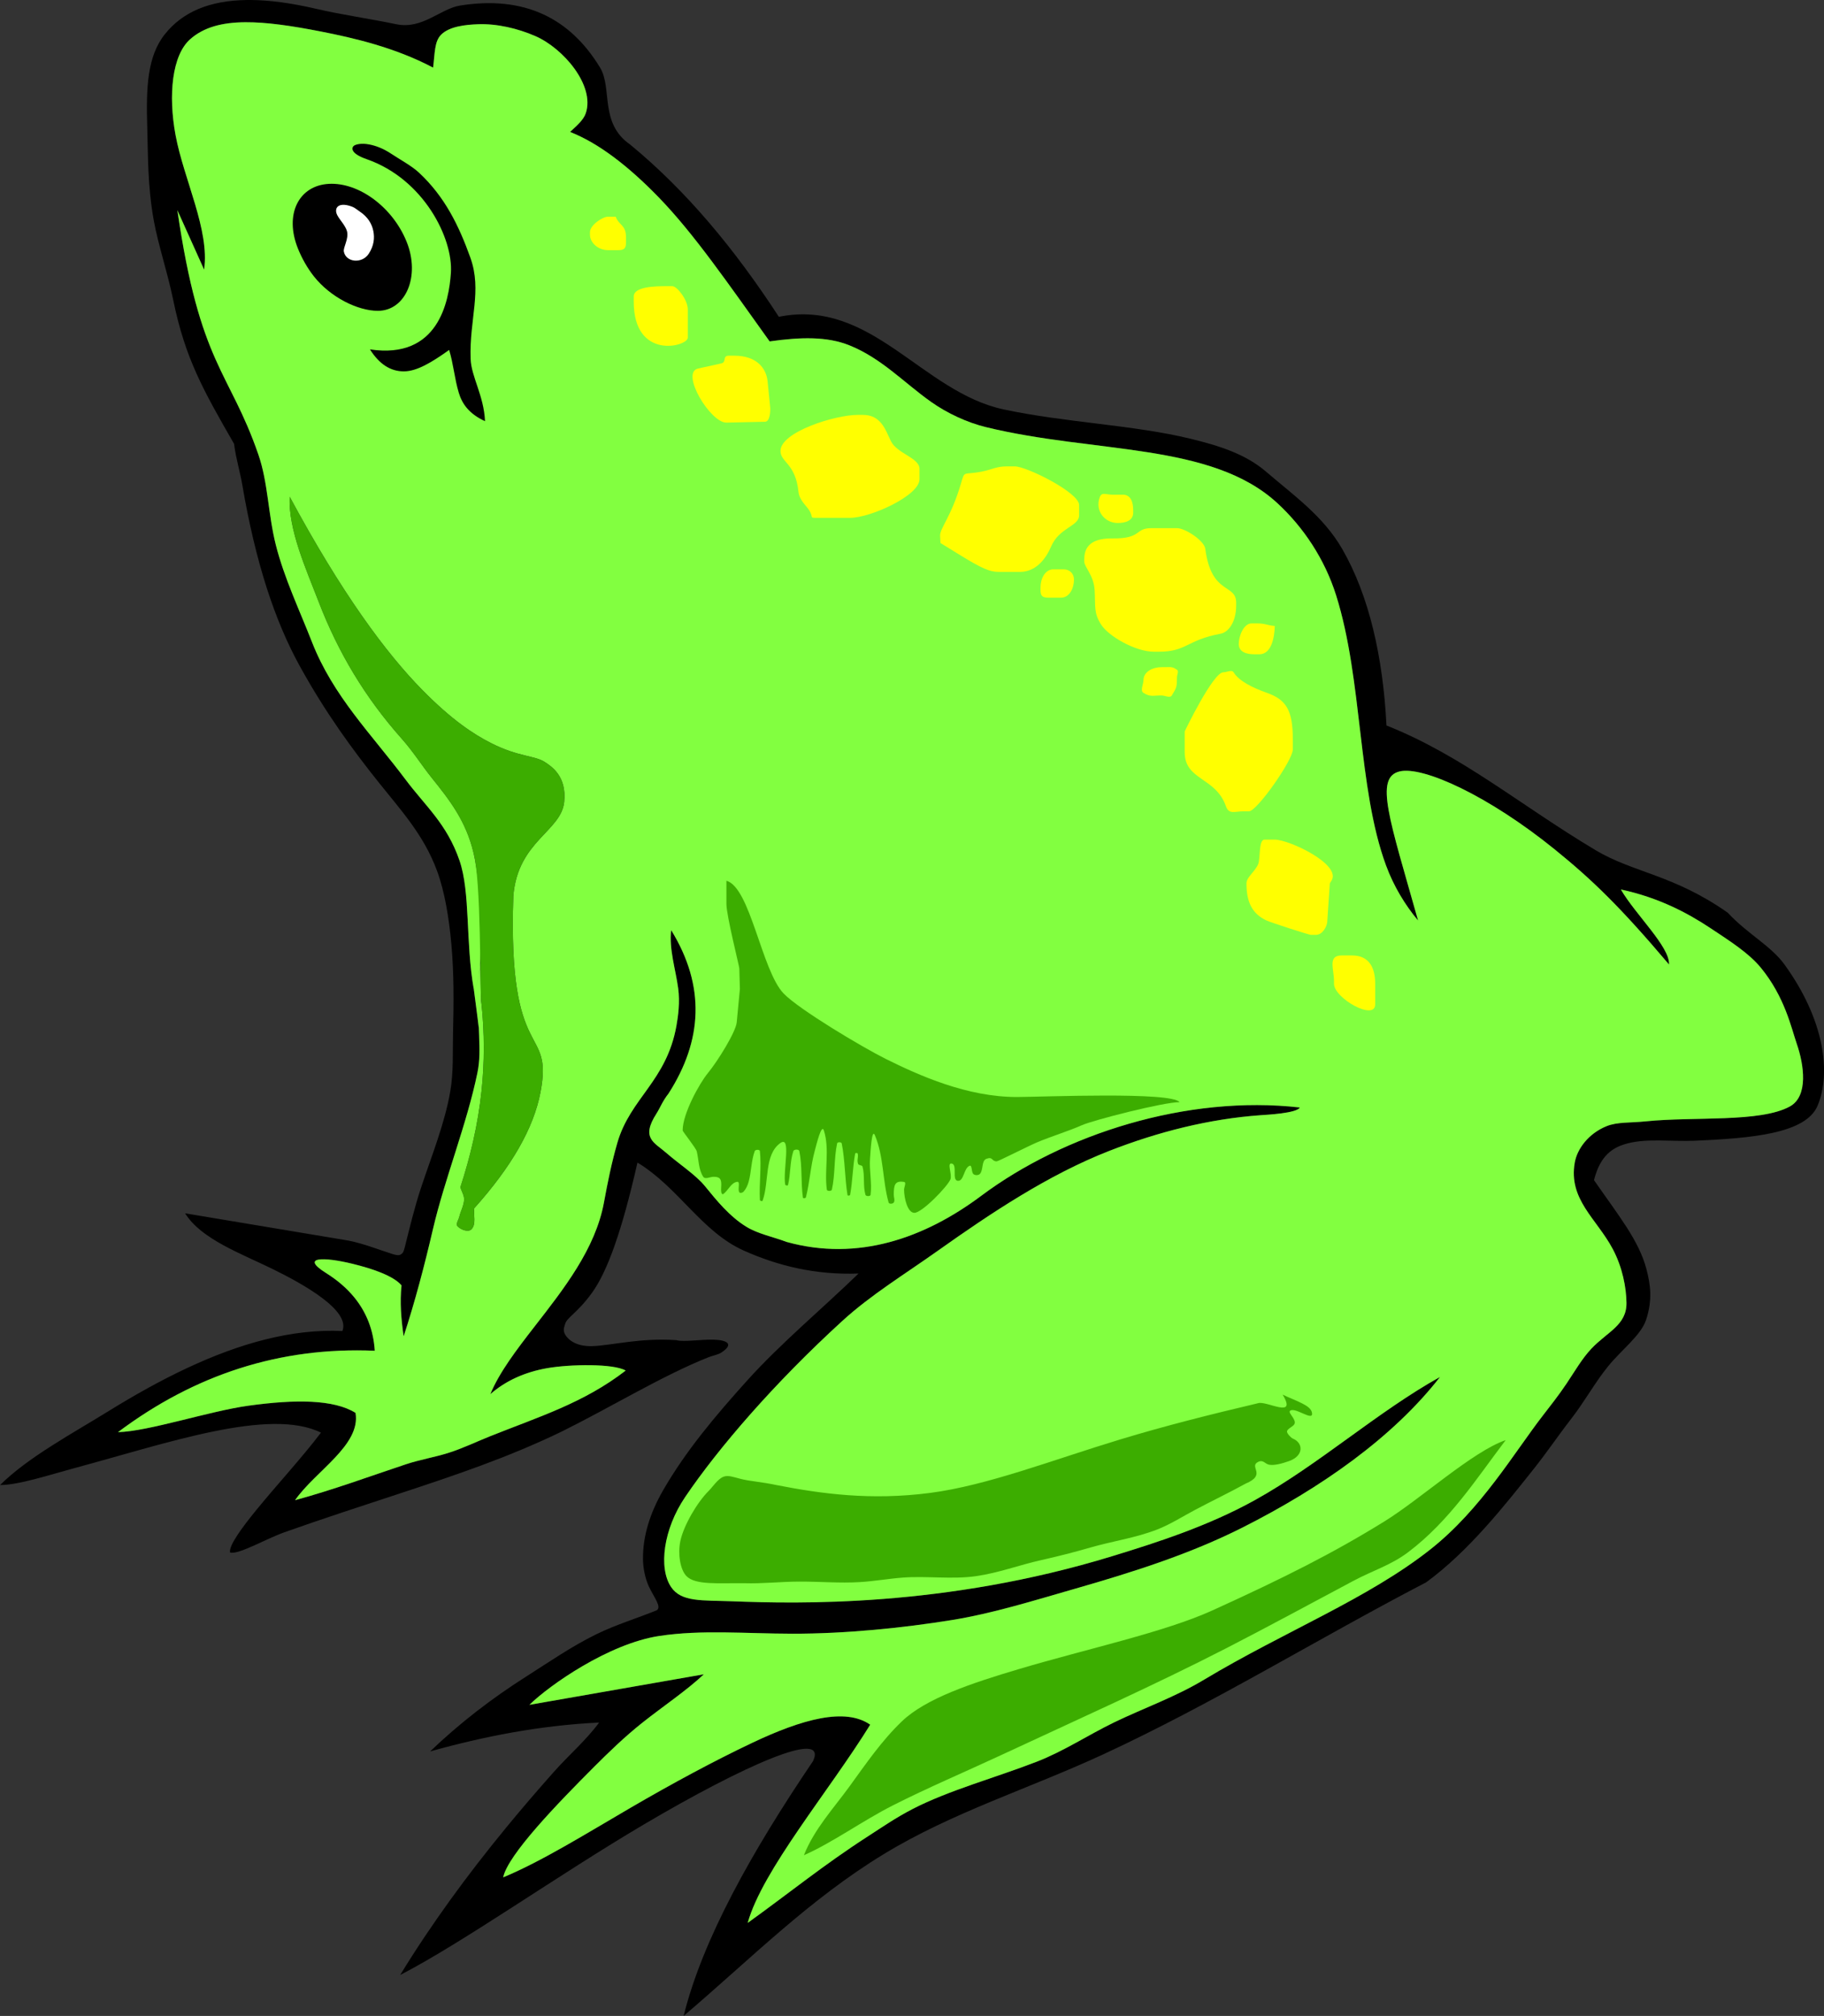
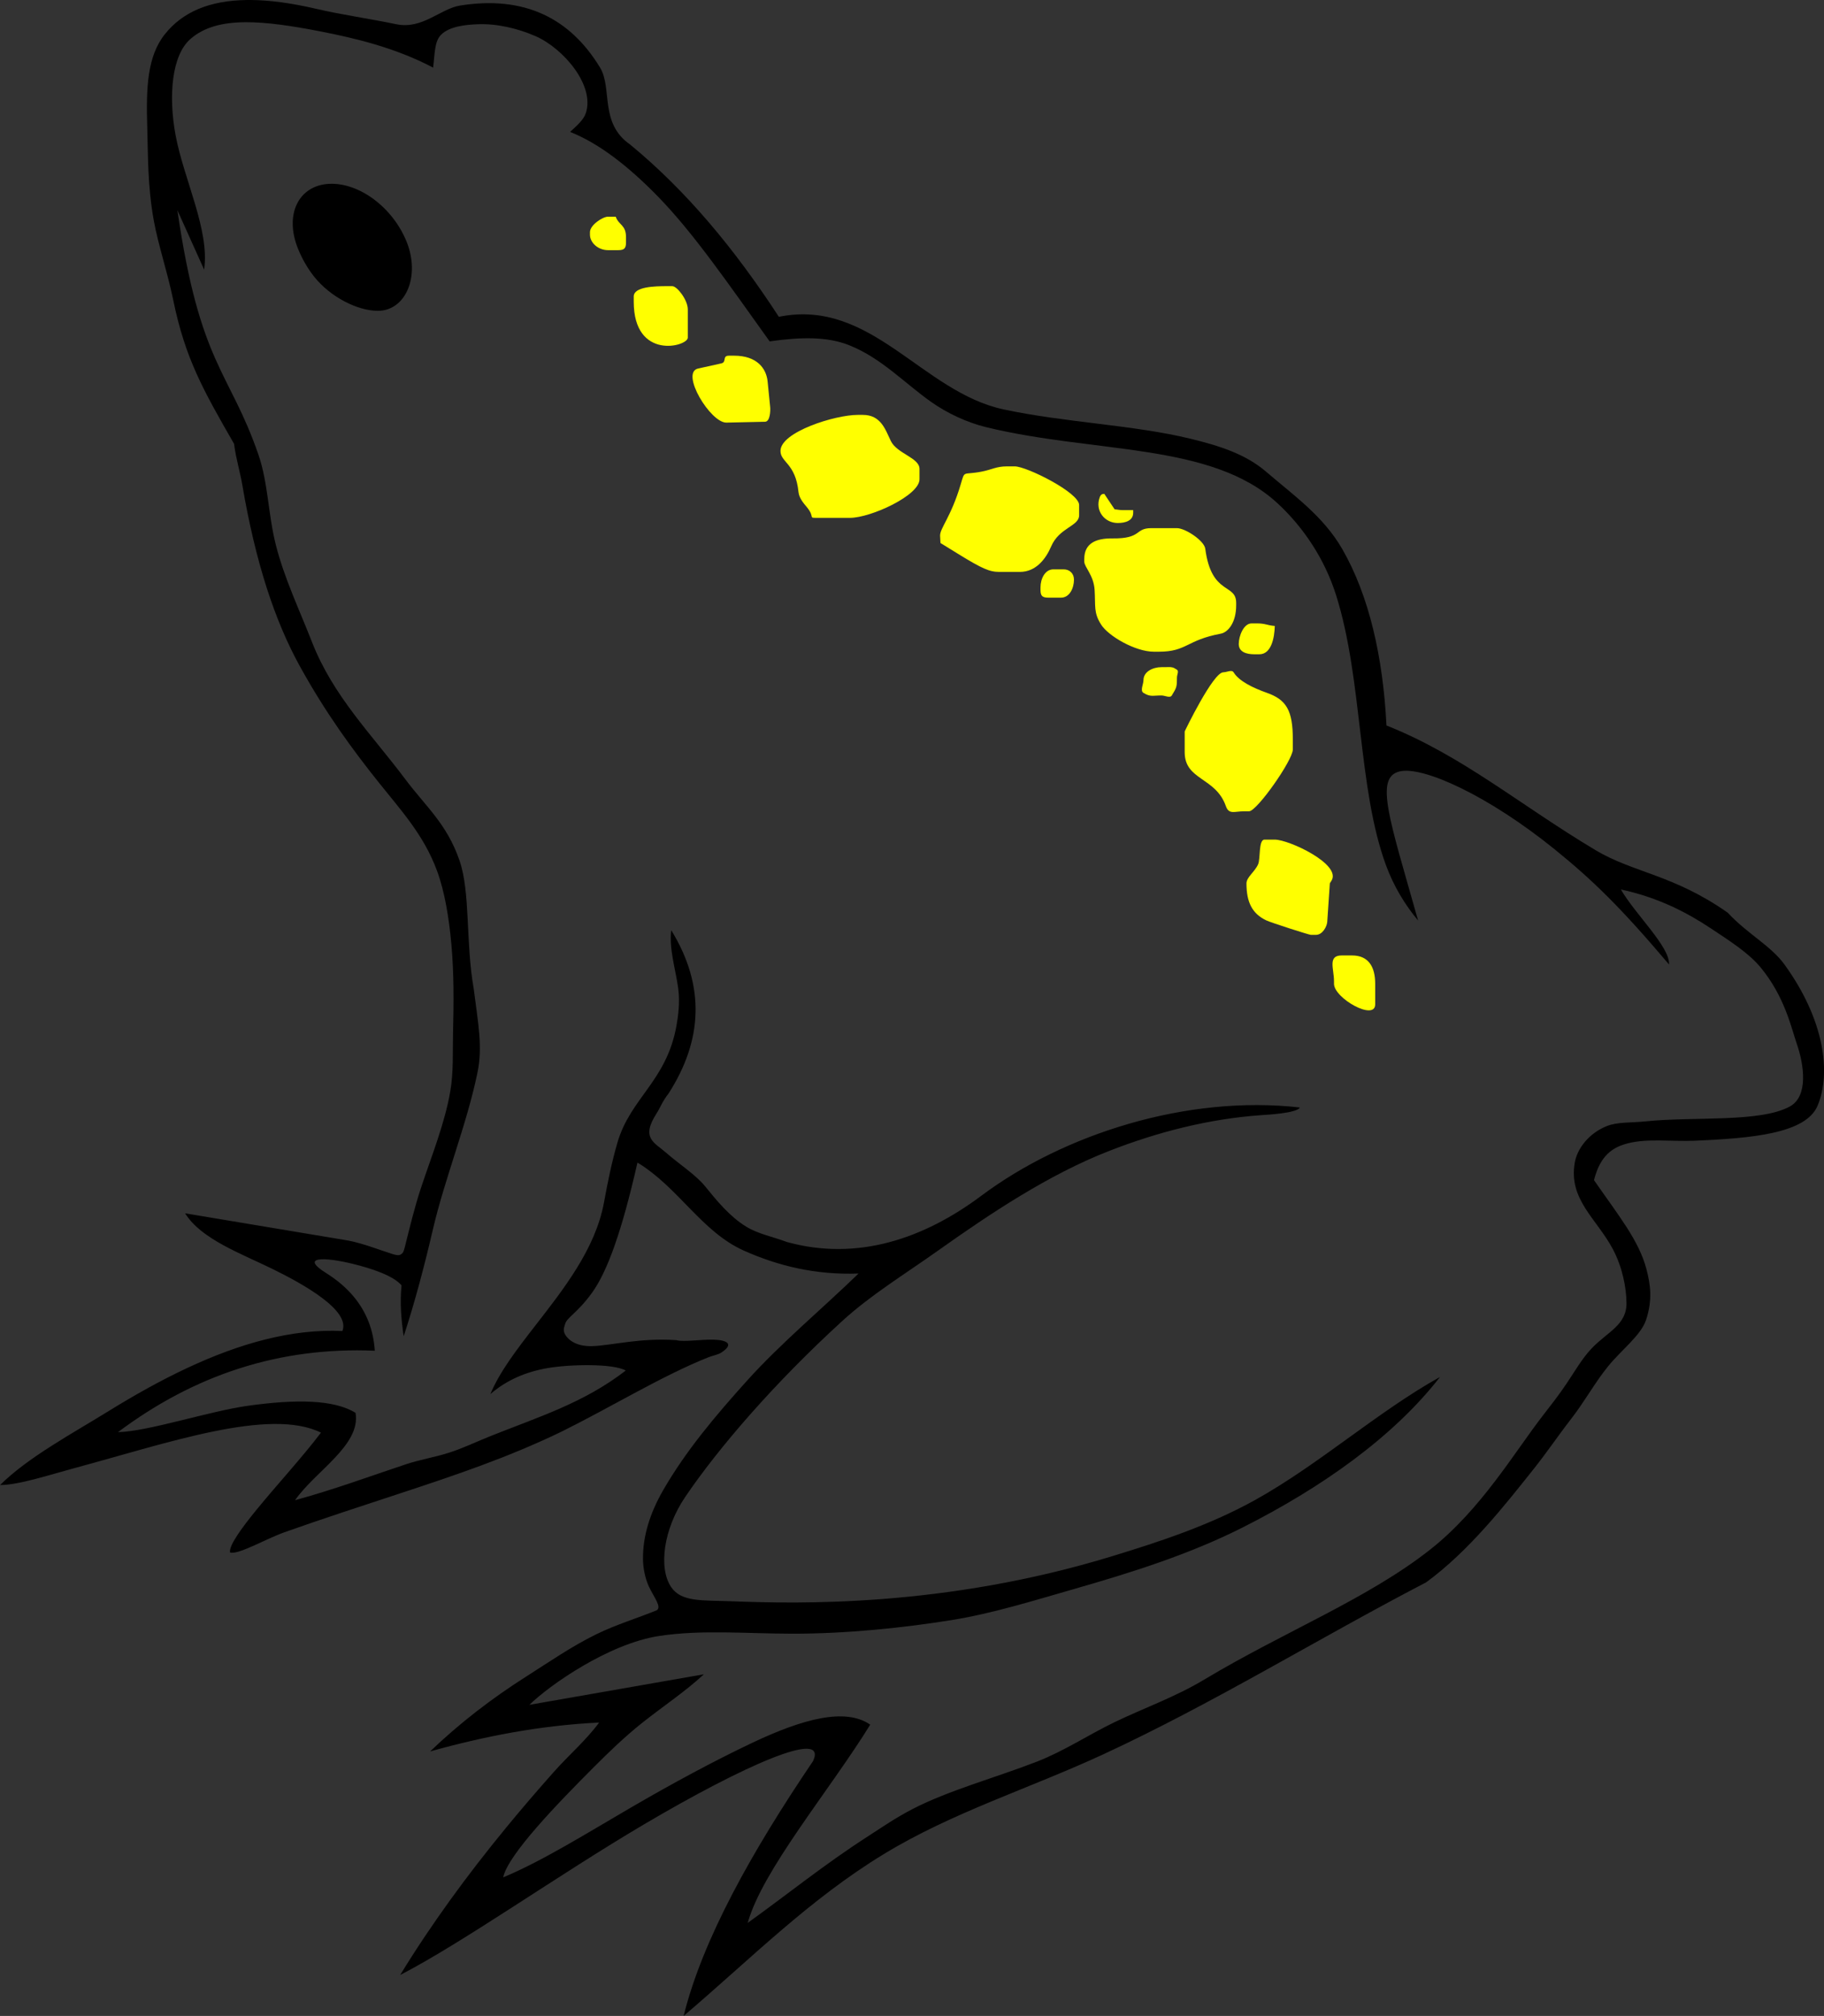
<svg xmlns="http://www.w3.org/2000/svg" width="646.74mm" height="714.77mm" version="1.1" viewBox="0 0 2291.6 2532.6">
  <rect x="0" y="0" width="2291.6" height="2532.6" fill="#333333" stroke="none" />
  <g transform="translate(2400.1 1245.4)">
    <g transform="translate(-5692 -1339.2)" clip-rule="evenodd" fill-rule="evenodd" image-rendering="optimizeQuality" shape-rendering="geometricPrecision">
      <path d="m3606.9 93.785c-1.583-0.012-3.152-0.01-4.705 0.008-47.448 0.552-81.069 15.24-103.16 42.961-22.134 27.776-23.671 67.145-22.135 117.03 1.05 34.133 0.322 73.192 8.176 116.83 5.426 30.153 17.39 65.598 24.537 100.44 14.993 73.094 37.752 113.16 76.371 180.34 2.226 18.095 7.456 34.726 10.283 51.279 16.85 98.659 41.177 171.53 72.219 227.82 32.672 59.251 66.421 105.14 99.307 146.33 28.21 35.331 56.679 66.138 73.217 111.06 9.575 26.009 15.036 58.841 18.051 92.99 3.246 36.763 2.945 72.543 2.006 111.22-0.563 23.205 0.79 48.316-3.477 72.894-6.994 40.296-23.136 80.127-36.385 119.92-8.422 25.301-14.474 50.682-20.801 75.98-1.741 6.958-3.066 7.516-4.492 8.523-1.616 1.141-3.633 2.104-11.348-0.344-17.481-5.547-35.157-12.791-54.773-16.732-69.44-11.648-135.86-22.624-205.3-34.272 19.895 32.184 69.497 50.189 109.38 69.703 39.49 19.325 98.648 52.423 88.191 78.137-63.304-2.903-128.62 15.411-195.15 46.568-32.871 15.392-66.041 33.921-99.414 54.574-44.881 27.774-100.21 57.37-135.52 92.392 23.686-0.09 61.278-12.598 94.006-21.424 116.89-31.525 244.63-76.183 309.19-44.432-23.888 31.477-55.775 65.953-81.281 97.246-18.007 22.091-34.804 44.869-32.959 53.281 9.697 3.543 45.602-17.312 68.412-25.398 48.401-17.159 96.849-32.878 145.51-48.912 67.384-22.202 135.22-44.859 202.72-77.561 29.544-14.623 60.464-31.74 90.938-48.047 32.541-17.414 64.577-33.906 93.883-45.461 5.426-2.139 11.721-3.062 15.986-5.887 16.57-10.976 6.099-15.57-9.871-16.041-15.969-0.471-37.442 3.176-46.904 0.604-45.744-3.179-81.049 6.676-105.45 7.496-16.157 0.544-27.723-4.764-33.68-13.641-4.03-6.003-1.57-10.481-0.68-13.881 2.277-8.701 14.756-13.222 33.682-39.217 19.217-26.394 37.647-77.13 57.291-163.83 51.618 31.214 80.544 86.884 133.73 110.61 42.899 19.133 89.925 30.736 144.05 28.779-45.52 44.138-97.695 87.531-139.95 134.42-39.691 44.047-77.088 88.333-105.68 138.02-16.439 28.561-25.674 58.019-25.191 87.025 0.154 9.257 2.234 22.718 7.393 33.705 6.634 14.127 16.169 25.274 10.068 29.799-24.979 10.146-51.844 18.324-75.799 30.049-31.391 15.367-59.479 34.899-88.762 53.508-42.782 27.186-83.106 58.159-120.37 93.85 67.607-18.855 137.57-32.693 212.35-36.287-16.158 22.015-38.008 40.81-56.398 61.463-20.842 23.405-41.127 47.035-60.744 70.93-49.013 59.702-93.862 121.07-132.84 184.79 79.917-41.407 198.96-125.87 306.18-189.15 124.79-73.649 231.67-121.23 212.6-79.65-76.31 112.69-138.68 223.5-162.62 320.22 85.648-73.051 158.14-146.51 251.53-203.37 86.575-52.712 182.25-81.964 276.63-125.73 137.95-63.963 269.5-145.33 404.58-215.57 53.598-38.967 99.574-97.793 133.04-139.72 20.079-25.157 31.354-42.587 49.113-65.518 17.561-22.673 30.076-45.96 46.59-66.266 17.038-20.953 41.267-38.877 47.689-58.301 8.383-25.359 5.449-44.68 0.498-63.631-9.454-36.178-35.159-67.462-65.92-111.91 7.823-31.181 23.519-41.446 42.826-46.338 24.826-6.291 55.631-1.948 83.365-3.166 71.062-3.121 140.02-8.642 154.79-44.188 17.233-41.478 8.3-108.14-41.607-177.11-17.293-23.896-46.014-38.005-71.371-65.201-67.93-47.782-118.65-50.202-166.11-78.578-95.626-57.173-167.12-118.62-262.62-156.62-4.337-85.697-21.642-162.68-55.545-221.63-23.651-41.122-60.473-66.994-95.961-97.402-25.616-21.949-58.694-32.448-94.856-41.232-71.486-17.363-157-20.207-234.56-36.783-102.95-22.003-166.13-139.98-282.47-116.36-56.519-86.749-116.86-158.79-186.82-216.38-38.983-26.962-22.006-70.71-37.859-96.793-19.135-31.479-43.01-53.893-71.742-67.023-29.521-13.49-64.171-17.182-104.07-10.838-24.747 3.935-47.363 30.361-80.334 23.447-33.598-7.046-67.693-11.7-101.13-19.48-30.722-7.149-57.82-10.751-81.566-10.936zm-6.553 27.906c26.178-0.154 57.678 4.38 95.135 11.744 40.535 7.969 92.815 19.96 140.57 45.297 2.259-18.131 1.646-32.662 9.771-41.082 10.447-10.829 31.175-12.882 46.945-13.455 23.231-0.843 49.471 5.158 71.91 14.975 35.037 15.328 74.821 61.88 63.246 96.701-2.95 8.875-11.926 16.315-19.791 23.629 35.158 13.854 72.418 41.992 111.48 82.301 44.263 45.681 86.8 107.67 139.25 180.86 38.698-5.495 71.973-6.419 100.23 4.936 40.307 16.195 68.601 46.987 102.6 71.047 20.402 14.435 45.445 26.018 69.141 31.777 137.22 33.354 283.01 19.022 365.83 95.359 32.689 30.131 59.5 70.087 73.938 115.94 33.568 106.61 26.918 242.16 62.642 339.18 9.697 26.337 24.02 49.889 40.311 69.326-35.909-127.34-55.025-179.65-23.26-187.32 29.381-7.089 111.82 30.631 194.82 97.857 48.162 39.009 83.146 73.153 143.69 144.65 1.344-21.986-42.346-62.818-60.496-94.227 47.33 10.168 83.285 29.21 112.16 48.328 25.174 16.669 48.491 31.568 63.395 49.611 30.518 36.949 38.646 76.346 45.424 95.887 9.225 26.591 14.753 65.879-8.582 78.758-37.186 20.525-120.99 12.518-180.97 18.721-19.843 2.053-36.01 0.593-49.562 6.141-22.584 9.246-36.718 28.388-39.75 45.506-8.253 46.589 27.337 70.448 47.717 108.76 12.227 22.989 16.992 48.496 17.217 67.639 0.33 27.985-23.881 36.246-43.959 57.426-11.731 12.377-20.869 28.388-31.264 43.902-9.763 14.574-20.859 28.672-29.715 40.104-35.979 46.439-77.425 117.62-141.08 168.03-78.413 62.096-184.63 103.84-284.4 163.78-36.723 22.063-75.83 35.717-112.89 53.613-32.702 15.79-63.224 36.23-97.6 49.574-51.824 20.117-110.35 35.865-156.01 59.449-21.253 10.976-38.593 23.052-56.723 34.736-54.389 35.049-99.785 71.976-150.42 108.34 18.373-66.182 102.62-166.02 153.93-249.03-31.421-21.821-85.201-7.08-148.24 22.797-47.473 22.499-100.2 50.895-152.58 81.418-56.121 32.702-111.85 67.452-160.3 87.604v-0.025c5.819-28.311 68.427-92.992 114.92-139.5 17.457-17.459 37.661-37.081 59.744-54.627 26.655-21.178 55.436-40.264 77.402-60.959l-219.13 38.365c25.295-24.799 99.771-76.974 163.33-86.557 53.245-8.027 107.8-2.91 167-2.818 67.087 0.104 138.98-7.216 200.7-17.197 51.103-8.264 102.86-24.48 153.93-39.121 73.033-20.938 144.67-43.586 211.02-77.078 98.649-49.797 188.97-113.16 248.08-189.13-78.561 43.704-152.09 110.04-232.53 154.69-58.702 32.581-122.87 53.179-179.31 70.471-210.89 64.603-396.34 59.688-476.83 56.67-38.677-1.449-64.51 1.185-77.363-17.918-16.011-23.794-9.774-72.59 17.654-113.09 41.965-61.969 112.46-143.62 197.64-221.38 35.642-32.539 77.952-58.313 119.87-88.053 66.578-47.235 139.22-95.682 215.13-125.33 61.8-24.141 125.77-40.292 190.39-44.918 7.248-0.519 45.51-2.4 49.246-9.67-142-16.13-296.72 33.499-400.22 110.9-71.419 53.405-155.18 82.752-244.41 58.035-17.645-6.619-35.96-10.048-50.801-19.133-21.001-12.857-37.069-32.659-51.914-50.926-11.6-14.273-32.568-27.787-48.854-42.037-14.841-12.985-32.056-18.254-12.064-49.283 4.383-6.803 7.719-15.874 15.08-25.055 42.794-66.687 46.603-135 3.361-205.28-2.842 23.95 5.595 49.221 8.801 73.086 2.339 17.415 0.01 34.715-2.209 47.092-12.448 69.501-57.953 90.654-74.221 146.99-7.17 24.835-12.162 49.528-16.785 74.734-10.757 58.638-50.835 109.16-87.043 155.81-22.957 29.577-44.358 57.6-55.744 85.146 19.382-16.825 43.247-27.706 71.59-32.641 28.344-4.935 83.015-5.947 98.475 3.025-52.626 40.727-108.9 57.959-170.66 82.664-17.354 6.942-33.947 15.062-52.201 20.826-17.149 5.415-35.926 8.499-53.426 14.32-45.007 14.973-90.944 31.943-139.12 45.066 25.319-36.568 82.903-69.099 75.957-109.7-27.104-16.945-75.547-17.191-134.81-8.971-49.107 6.811-125.14 32.224-163.64 33.199 96.083-72.085 203.27-107.39 322.65-102.3-1.683-26.559-10.812-48.723-25.74-67.023-9.571-11.731-21.527-21.876-35.43-30.568-33.294-20.818-2.642-20.373 33.104-11.65 24.456 5.968 51.3 14.917 61.676 27.129-2.213 21.314-0.474 42.628 2.689 63.94 14.189-43.358 26.064-88.456 36.76-134.44 14.717-63.257 42.669-132.23 55.902-196.6 6.815-32.595 0.867-61.582-4.604-105.1-10.429-58.947-4-121.39-18.014-161.84-15.883-45.843-42.392-67.647-67.406-101.03-42.87-57.206-91.235-104.93-117.94-173.37-15.051-38.582-34.856-80.27-45.316-121.74-9.825-38.965-9.635-77.995-21.938-113.59-36.543-105.74-73.367-111.78-101.78-307.03l33.609 74.709c7.206-49.575-25.519-113.35-35.846-168.85-9.402-50.529-4.433-100.49 18.416-120.64 16.915-14.918 39.746-21.113 69.414-21.287z" />
-       <path d="m4881.9 751.16c15.374 13.857 29.958 28.482 40.951 48.773 13.694 25.272 22.566 57.856 29.095 91.419 15.487 79.611 31.671 177.37 60.126 271.52 24.326 80.495 77.619 155.44 126.53 221.31-16.84 5.457-43.28-27.4-64.015-48.645-20.098-20.591-38.944-45.134-54.536-71.371-25.434-42.8-45.024-87.945-53.595-138.15-2.296-13.454-7.886-26.198-11.106-39.603-7.35-30.6-13.69-61.84-21.064-92.757-11.648-48.843-20.154-98.166-34.269-140.1-10.963-32.579-15.545-67.731-36.936-84.249-8.495-6.559-21.437-16.115-28.165-20.23-20.505-12.538-24.209-16.149-21.184-21.131 3.586-5.905 22.426-5.025 51.195 11.485 5.327 3.056 10.995 7.626 16.97 11.729z" fill="#1f1a17" />
-       <path transform="translate(0 -35.715)" d="m3600.3 157.41c-29.668 0.174-52.499 6.369-69.414 21.287-22.849 20.15-27.818 70.112-18.416 120.64 10.327 55.5 43.051 119.27 35.846 168.85l-33.609-74.709c28.412 195.25 65.236 201.29 101.78 307.03 12.303 35.595 12.112 74.625 21.938 113.59 10.46 41.47 30.265 83.158 45.316 121.74 26.706 68.44 75.071 116.16 117.94 173.37 25.014 33.382 51.523 55.186 67.406 101.03 14.014 40.45 7.585 102.89 18.014 161.84 0.415-0.301 0.814-0.703 1.199-1.201 11.93-15.449 9.543-123.43-1.545-170.26-9.426-39.81-30.158-66.272-52.297-93.803-12.421-15.444-23.213-32.843-37.748-49.195-46.163-51.93-79.958-108.48-104.44-172.16-15.694-40.817-38.317-90.622-36.402-131.91 65.33 121.22 120.74 196.16 166.77 242.92 37.003 37.584 64.338 55.511 86.377 66.658 34.38 17.389 54.435 15.392 67.113 23.549 9.095 5.853 27.92 18.195 24.598 50.309-3.826 36.998-58.243 49.158-63.887 117.98-7.346 214.71 50.555 159.72 34.139 246.52-8.598 45.47-36.663 93.949-83.209 145.87-1.12 8.75 2.577 19.728-3.361 26.248-3.994 4.385-13.284 0.833-17.476-3.365-2.893-2.896 1.063-8.135 2.018-12.115 1.738-7.25 5.779-14.086 6.049-21.537 0.196-5.389-3.136-10.32-4.705-15.48 12.406-38.21 22.055-78.11 26.592-121.14 3.703-35.129 4.002-72.338-0.377-112.41-7.162 30.912 1.657 58.179-4.805 89.617-13.233 64.37-41.185 133.34-55.902 196.6-10.696 45.984-22.571 91.082-36.76 134.44-3.163-21.312-4.902-42.626-2.689-63.94-10.376-12.212-37.22-21.161-61.676-27.129-35.745-8.723-66.398-9.168-33.104 11.65 13.903 8.692 25.858 18.837 35.43 30.568 14.928 18.3 24.057 40.464 25.74 67.023-119.38-5.09-226.57 30.214-322.65 102.3 38.5-0.975 114.53-26.388 163.64-33.199 59.264-8.22 107.71-7.974 134.81 8.971 6.946 40.602-50.638 73.133-75.957 109.7 48.175-13.123 94.112-30.093 139.12-45.066 17.5-5.822 36.277-8.905 53.426-14.32 18.254-5.764 34.847-13.884 52.201-20.826 61.76-24.705 118.03-41.937 170.66-82.664-15.46-8.973-70.131-7.96-98.475-3.025-28.343 4.935-52.208 15.816-71.59 32.641 11.386-27.546 32.787-55.57 55.744-85.146 36.208-46.65 76.286-97.171 87.043-155.81 4.623-25.206 9.615-49.899 16.785-74.734 16.268-56.336 61.773-77.489 74.221-146.99 2.218-12.377 4.548-29.677 2.209-47.092-3.206-23.865-11.643-49.136-8.801-73.086 43.242 70.28 39.433 138.59-3.361 205.28-7.361 9.181-10.697 18.251-15.08 25.055-19.991 31.029-2.776 36.298 12.064 49.283 16.286 14.25 37.254 27.764 48.854 42.037 14.845 18.267 30.913 38.069 51.914 50.926 14.841 9.085 33.156 12.514 50.801 19.133 89.23 24.717 172.99-4.63 244.41-58.035 103.5-77.399 258.22-127.03 400.22-110.9-3.736 7.27-41.998 9.151-49.246 9.67-64.62 4.626-128.59 20.777-190.39 44.918-75.91 29.648-148.55 78.095-215.13 125.33-41.919 29.74-84.229 55.514-119.87 88.053-85.18 77.76-155.67 159.41-197.64 221.38-27.428 40.5-33.665 89.296-17.654 113.09 12.853 19.103 38.686 16.469 77.363 17.918 80.49 3.018 265.94 7.933 476.83-56.67 56.44-17.292 120.61-37.89 179.31-70.471 80.44-44.65 153.97-110.99 232.53-154.69-59.11 75.97-149.43 139.33-248.08 189.13-66.35 33.492-137.99 56.14-211.02 77.078-51.07 14.641-102.83 30.857-153.93 39.121-61.72 9.981-133.61 17.301-200.7 17.197-59.2-0.091-113.76-5.209-167 2.818-63.559 9.583-138.04 61.758-163.33 86.557l219.13-38.365c-21.966 20.695-50.747 39.781-77.402 60.959-22.083 17.546-42.287 37.168-59.744 54.627-46.493 46.508-109.1 111.19-114.92 139.5v0.025c48.45-20.152 104.18-54.902 160.3-87.604 52.38-30.523 105.11-58.919 152.58-81.418 63.037-29.877 116.82-44.618 148.24-22.797-51.31 83.01-135.56 182.85-153.93 249.03 50.635-36.364 96.031-73.291 150.42-108.34 18.13-11.684 35.47-23.76 56.723-34.736 45.66-23.584 104.19-39.332 156.01-59.449 34.376-13.344 64.898-33.784 97.6-49.574 37.061-17.896 76.168-31.55 112.89-53.613 99.77-59.94 205.99-101.68 284.4-163.78 63.655-50.41 105.1-121.59 141.08-168.03 8.856-11.431 19.951-25.53 29.715-40.104 10.395-15.514 19.533-31.525 31.264-43.902 20.078-21.18 44.289-29.441 43.959-57.426-0.225-19.143-4.99-44.65-17.217-67.639-20.38-38.312-55.969-62.171-47.717-108.76 3.032-17.118 17.166-36.26 39.75-45.506 13.553-5.547 29.72-4.088 49.562-6.141 59.98-6.203 143.78 1.804 180.97-18.721 23.335-12.879 17.807-52.167 8.582-78.758-6.778-19.541-14.906-58.938-45.424-95.887-14.904-18.043-38.221-32.942-63.395-49.611-28.875-19.118-64.83-38.16-112.16-48.328 18.15 31.409 61.84 72.241 60.496 94.227-60.544-71.497-95.528-105.64-143.69-144.65-83-67.226-165.44-104.95-194.82-97.857-31.765 7.67-12.649 59.98 23.26 187.32-16.291-19.437-30.614-42.989-40.311-69.326-35.724-97.02-29.074-232.57-62.642-339.18-14.437-45.854-41.248-85.81-73.938-115.94-82.82-76.337-228.61-62.005-365.83-95.359-23.696-5.759-48.739-17.342-69.141-31.777-33.999-24.06-62.293-54.852-102.6-71.047-28.257-11.354-61.532-10.43-100.23-4.936-52.45-73.19-94.987-135.18-139.25-180.86-39.061-40.309-76.32-68.447-111.48-82.301 7.865-7.314 16.841-14.754 19.791-23.629 11.575-34.821-28.209-81.373-63.246-96.701-22.439-9.816-48.679-15.818-71.91-14.975-15.77 0.573-36.498 2.626-46.945 13.455-8.126 8.42-7.512 22.951-9.771 41.082-47.755-25.337-100.04-37.328-140.57-45.297-37.457-7.364-68.957-11.898-95.135-11.744zm288 1213.5c-0.138 0.179-0.275 0.362-0.416 0.516l-0.705 0.764 0.211 1.66c0.115 0.913 1.004 7.654 1.975 14.978 2.538 19.144 3.838 29.615 3.955 31.857 0.017 0.323 0.087-2.188 0.154-5.58 0.067-3.392 0.179-7.011 0.248-8.043 0.398-5.916 1.19-12.083 2.135-16.625 0.529-2.542 0.564-2.929 0.443-4.689-0.237-3.448-0.493-14.084-0.688-28.56-0.105-7.816-0.242-15.137-0.305-16.268l-0.115-2.055-0.307 3.484c-1.306 14.841-3.583 24.678-6.586 28.56z" fill="#82ff40" />
-       <path transform="translate(3291.9 95.991)" d="m763.85 270.01c-6.606 0-22.641 10.476-22.641 19.4v3.234c0 10.071 10.233 19.402 22.641 19.402h12.938c7.453 0 9.703-2.25 9.703-9.701v-6.467c0-15.855-8.947-14.845-12.938-25.869h-9.703zm74.656 87.287c-16.156-0.031-42.311 0.618-42.311 12.957v6.467c0 74.218 67.926 56.386 67.926 45.271v-35.57c0-11.808-13.441-29.104-19.408-29.104-1.794 0-3.899-0.017-6.207-0.021zm77.367 87.334c-8.946 0-2.422 8.09-9.703 9.701l-29.117 6.443c-22.81 5.049 15.648 68.374 35.586 67.932l48.518-1.078c6.528-0.144 6.874-14.253 6.469-18.324l-3.234-32.338c-1.632-16.326-13.358-32.336-42.047-32.336h-6.471zm161.73 74.377c-28.496 0-97.035 21.443-97.035 45.273 0 14.432 19.003 15.328 22.641 51.738 0.768 7.684 6.624 14.221 10.369 18.738 11.725 14.149-0.169 13.6 15.506 13.6h38.816c25.814 0 87.33-27.987 87.33-48.506v-12.936c0-14.17-28.322-19.129-36.02-35.131-7-14.553-12.534-32.777-35.139-32.777h-6.469zm187.6 64.674c-13.7 0-18.672 4.041-32.176 6.639-24.04 4.624-20.584-2.405-26.047 15.998-12.254 41.279-26.357 55.313-25.877 64.676l0.461 8.965 22.182 13.67c30.261 18.648 39.465 22.637 51.752 22.637h25.877c20.452 0 32.758-16.804 39.219-31.934 10.216-23.929 35.176-25.307 35.176-39.209v-12.934c0-15.649-65.996-48.508-80.863-48.508h-9.703zm122.22 34.568c-2.628-0.065-4.488 0.745-5.779 4.238-6.219 16.818 6.088 32.336 22.643 32.336 9.93 0 19.406-2.996 19.406-12.936v-3.232c0-9.927-2.995-19.402-12.938-19.402h-12.938c-4.368 0-7.766-0.939-10.395-1.004zm58.91 43.045c-20.974 0-11.29 13.33-48.564 12.887-20.995-0.25-35.531 6.119-35.531 25.918v3.234c0 6.809 11.867 17.11 12.986 35.523 1.258 20.722-1.419 28.482 8.156 43.584 9.297 14.664 43.182 34.072 66.188 34.072h6.469c35.052 0 34.426-14.548 77.629-22.637 9.438-1.767 19.408-14.216 19.408-35.57v-3.232c0-24.724-31.125-9.028-38.814-67.908-1.323-10.141-25.084-25.871-35.58-25.871h-32.346zm-122.91 51.742c-10.455 0-16.174 11.738-16.174 22.635v3.232c0 7.451 2.251 9.703 9.705 9.703h16.172c10.456 0 16.172-11.741 16.172-22.637 0-7.569-5.37-12.934-12.938-12.934h-12.938zm249.06 67.906c-10.079 0-16.174 15.998-16.174 25.871 0 9.94 9.475 12.934 19.406 12.934h6.469c14.958 0 18.988-20.338 19.408-35.572-10.116-0.841-11.492-3.232-22.643-3.232h-6.467zm-104.63 54.891c-1.444 0.024-3.162 0.084-5.346 0.084h-3.234c-10.899 0-22.643 5.714-22.643 16.168v2e-3c0 5.389-4.587 13.343 0 16.168 8.644 5.323 11.492 3.234 22.643 3.234 4.312 0 10.678 3.673 12.938 0 6.074-9.878 6.469-10.892 6.469-22.639 0-3.233 2.675-7.886 0-9.701-4.622-3.136-6.493-3.387-10.826-3.316zm78.855 4.92c-2.904-0.109-6.844 1.631-9.809 1.631-12.822 0-48.518 74.129-48.518 74.375v25.871c0 35.762 38.861 31.082 51.752 67.908 3.832 10.946 10.891 6.467 22.641 6.467h6.469c9.906 0 54.986-64.224 54.986-77.609v-12.934c0-35.968-7.991-49.563-32.344-58.209-17.923-6.364-35.28-14.78-42.051-25.869-0.702-1.15-1.807-1.581-3.127-1.631zm41.941 211.82c-7.572 0-4.96 23.814-7.955 30.852-4.069 9.554-14.688 16.303-14.688 24.121 0 24.245 7.569 38.166 24.723 46.426 6.066 2.921 53.998 18.248 56.141 18.248h6.469c8.391 0 13.781-10.731 14.156-16.305l3.266-48.504 1.984-3.1c13.215-20.643-53.259-51.738-71.158-51.738h-12.938zm97.035 145.52c-17.903 0-9.703 16.686-9.703 32.336v3.234c0 18.209 51.752 47.26 51.752 25.871v-25.871c0-21.036-8.171-35.57-29.109-35.57h-12.94z" fill="#ff0" />
-       <path transform="translate(3291.9 95.991)" d="m363.94 621.84c-1.914 41.286 20.708 91.091 36.402 131.91 24.481 63.677 58.276 120.23 104.44 172.16 14.535 16.352 25.327 33.751 37.748 49.195 22.139 27.531 42.871 53.993 52.297 93.803 9.816 34.099 8.036 170.22 9.754 186.94 4.379 40.072 4.08 77.281 0.377 112.41-4.537 43.029-14.186 82.931-26.592 121.14 1.569 5.16 4.901 10.09 4.705 15.478-0.27 7.451-4.311 14.287-6.049 21.537-0.954 3.981-4.91 9.22-2.018 12.115 4.192 4.198 13.483 7.75 17.477 3.365 5.938-6.52 2.241-17.496 3.361-26.246 46.546-51.922 74.611-100.4 83.209-145.87 16.416-86.8-41.485-31.814-34.139-246.52 5.643-68.822 60.061-80.982 63.887-117.98 3.322-32.114-15.503-44.456-24.598-50.309-12.678-8.157-32.733-6.158-67.113-23.547-22.039-11.147-49.374-29.074-86.377-66.658-46.035-46.757-101.44-121.7-166.77-242.92zm548.71 482.47v29.104c0 14.622 16.087 77.811 16.174 80.842h4e-3c0.249 8.65 0.498 17.299 0.746 25.949-1.326 13.986-2.654 27.973-3.981 41.959-1.143 12.063-23.837 48.716-36.359 63.894-10.175 12.332-31.566 50.58-31.566 71.922 0 1.314 16.722 22.109 17.723 26.264 2.572 10.682 2.101 22.773 8.154 31.943 2.376 3.598 8.628 0 12.938 0 7.451 0 9.703 2.251 9.703 9.701 0 3.233-0.569 6.518 0 9.701 0.192 1.072 1.264 3.042 2.176 2.445 6.585-4.313 9.982-14.594 17.799-15.527 4.416-0.528 0.251 9.347 2.668 13.082 0.977 1.508 4.155 0.642 5.35-0.699 3.112-3.5 5.157-7.997 6.4-12.512 3.475-12.624 3.151-26.235 7.656-38.529 0.742-2.023 6.246-2.143 6.471 0 2.143 20.367-1.11 40.991 0 61.441 0.063 1.169 2.995 2.042 3.391 0.94 8.537-23.776 1.723-57.764 22.285-72.438 14.248-10.169 2.974 34.94 6.129 52.158 0.214 1.169 3.251 1.681 3.531 0.525 3.4-13.975 2.177-28.979 6.711-42.627 0.784-2.364 6.974-2.517 7.475-0.078 3.941 19.192 1.783 39.209 4.545 58.607 0.177 1.244 3.444 0.814 3.75-0.402 4.795-19.012 5.845-38.863 10.934-57.797 2.479-9.22 8.749-35.266 11.646-26.17 7.529 23.641 0.38 49.756 3.699 74.346 0.282 2.093 5.883 2.046 6.34-0.016 4.235-19.055 2.54-39.098 6.6-58.192 0.399-1.876 5.384-1.8 5.76 0.08 4.279 21.357 3.767 43.446 7.275 64.945 0.176 1.081 3.076 0.746 3.273-0.332 3.152-17.093 3.174-34.669 6.332-51.76 0.195-1.059 3.024-1.054 3.234 0 1.054 5.285-1.367 7.92 0.504 12.973 0.694 1.877 4.982 1.323 5.508 3.254 3.131 11.48 0.42 24.071 3.693 35.514 0.593 2.072 6.199 2.138 6.469 0 1.901-15.007-1.803-30.293-0.719-45.381 0.719-10.009 2.187-38.718 6.104-29.48 11.232 26.483 9.486 56.864 17.256 84.562 0.582 2.074 5.274 1.792 6.469 0 1.792-2.69 0-6.47 0-9.701 0-12.417 1.339-18.107 12.94-16.17 3.187 0.533 0 6.469 0 9.703 0 10.671 4.361 29.104 12.936 29.104 9.745 0 41.722-33.21 45.283-42.039 2.488-6.171-4.829-21.172 1.699-19.891 7.493 1.47-0.155 20.714 7.42 21.68 7.94 1.011 7.507-15.776 14.904-18.83 3.614-1.492 1.971 8.215 5.088 10.574 2.163 1.637 6.386 1.503 8.123-0.58 4.368-5.241 1.65-16.457 8.049-18.822 8.364-3.091 6.098 3.232 12.938 3.232 1.859 0 40.034-19.405 50.553-23.834 18.107-7.624 39.914-14.237 56.142-21.482 14.61-6.518 102.69-29.059 122.96-29.059-9.78-13.337-171.77-6.58-203.78-6.463-62.86 0.229-123.61-27.087-165.51-47.957-28.909-14.398-108.81-61.978-128.13-82.096-27.646-28.78-41.859-133.57-71.861-141.58zm698.82 645.54c18.765 31.185-20.614 7.18-30.92 10.77-59.68 14.08-116.42 28.329-172.81 45.408-85.13 25.785-167 57.867-239.14 67.279-74.38 9.705-136.51 1.13-192.34-9.711-20.12-4.293-33.695-4.806-46.021-7.986-9.658-2.493-15.293-4.727-21-2.719-7.341 2.582-13.594 12.68-19.037 18.072-13.994 13.865-31.337 43.075-35.482 63.041-3.169 15.258-0.479 35.233 7.656 43.734 11.174 11.677 40.221 8.658 72.873 9.024h8e-3c21.997 0.718 45.544-1.939 68.492-2.043 26.012-0.118 51.447 2.176 76.471 0.639 19.15-1.176 35.15-4.23 53.916-5.654 30.281-2.297 62.219 2.518 92.293-1.853 28.79-4.187 53.398-13.772 81.852-20.148 20.685-4.635 41.281-9.892 61.768-15.814 27.988-8.091 56.292-11.89 83.873-22.631 16.172-6.297 31.509-16.123 47.426-24.578 21.125-11.223 42.765-21.576 63.744-33.104 26.636-11.16 3.685-21.064 15.293-27.09 6.671-3.462 8.821 2.362 13.91 3.354 6.543 1.275 16.141-1.298 25.244-4.529 18.79-6.669 17.991-22.815 4.705-28.27-2.287-0.938-7.721-6.59-7.297-9.051 0.619-3.597 7.665-5.903 9.315-9.121 3.002-5.859-8.787-14.216-5.377-16.826 6.336-4.849 28.513 13.47 27.559 3.365-0.554-5.852-6.445-9.395-12.404-12.498-7.662-3.989-16.429-7.044-24.566-11.059zm280.2 57.143c-41.26 14.079-106.92 74.056-152.46 102.2-64.45 39.826-125.97 70.833-215.82 111.66-60.68 27.573-156.37 47.924-243.65 73.885-58.816 17.494-116.57 36.618-146.81 65.693-25.523 24.539-44.801 52.874-65.811 81.828-19.738 27.2-44.175 53.41-57.113 86.203 35.22-15.401 73.951-43.428 111.61-62.506 44.992-22.793 89.325-41.456 136.08-63.232 95.15-44.314 192.01-87.588 282.65-134.14 52.33-26.876 109.65-58.032 159.7-84.643 25.32-13.46 47.282-19.752 68.852-35.971 52.209-39.26 86.448-93.15 122.77-140.98z" fill="#3cad00" />
-       <path d="m3856.2 533.39c-21.994 15.689-40.442 26.763-56.591 26.93-17.189 0.177-31.391-9.335-42.893-27.603 85.95 12.974 99.291-60.415 101.69-96.15 2.896-43.13-34.017-117.78-105.72-142.78-22.354-7.794-18.679-15.355-15.814-17.13 2.187-1.354 8.641-3.44 19.231-1.345 7.245 1.432 16.63 4.513 27.503 11.745 11.026 7.334 25.479 15.064 34.624 23.578 32.664 30.415 50.297 66.909 64.639 106.91 14.873 41.481-1.405 77.285 0.295 127.03 0.771 22.615 16.688 46.09 18.077 78.33-20.536-9.52-28.851-22.133-32.965-35.809-5.287-17.582-6.654-35.912-12.073-53.705z" />
+       <path transform="translate(3291.9 95.991)" d="m763.85 270.01c-6.606 0-22.641 10.476-22.641 19.4v3.234c0 10.071 10.233 19.402 22.641 19.402h12.938c7.453 0 9.703-2.25 9.703-9.701v-6.467c0-15.855-8.947-14.845-12.938-25.869h-9.703zm74.656 87.287c-16.156-0.031-42.311 0.618-42.311 12.957v6.467c0 74.218 67.926 56.386 67.926 45.271v-35.57c0-11.808-13.441-29.104-19.408-29.104-1.794 0-3.899-0.017-6.207-0.021zm77.367 87.334c-8.946 0-2.422 8.09-9.703 9.701l-29.117 6.443c-22.81 5.049 15.648 68.374 35.586 67.932l48.518-1.078c6.528-0.144 6.874-14.253 6.469-18.324l-3.234-32.338c-1.632-16.326-13.358-32.336-42.047-32.336h-6.471zm161.73 74.377c-28.496 0-97.035 21.443-97.035 45.273 0 14.432 19.003 15.328 22.641 51.738 0.768 7.684 6.624 14.221 10.369 18.738 11.725 14.149-0.169 13.6 15.506 13.6h38.816c25.814 0 87.33-27.987 87.33-48.506v-12.936c0-14.17-28.322-19.129-36.02-35.131-7-14.553-12.534-32.777-35.139-32.777h-6.469zm187.6 64.674c-13.7 0-18.672 4.041-32.176 6.639-24.04 4.624-20.584-2.405-26.047 15.998-12.254 41.279-26.357 55.313-25.877 64.676l0.461 8.965 22.182 13.67c30.261 18.648 39.465 22.637 51.752 22.637h25.877c20.452 0 32.758-16.804 39.219-31.934 10.216-23.929 35.176-25.307 35.176-39.209v-12.934c0-15.649-65.996-48.508-80.863-48.508h-9.703zm122.22 34.568c-2.628-0.065-4.488 0.745-5.779 4.238-6.219 16.818 6.088 32.336 22.643 32.336 9.93 0 19.406-2.996 19.406-12.936v-3.232h-12.938c-4.368 0-7.766-0.939-10.395-1.004zm58.91 43.045c-20.974 0-11.29 13.33-48.564 12.887-20.995-0.25-35.531 6.119-35.531 25.918v3.234c0 6.809 11.867 17.11 12.986 35.523 1.258 20.722-1.419 28.482 8.156 43.584 9.297 14.664 43.182 34.072 66.188 34.072h6.469c35.052 0 34.426-14.548 77.629-22.637 9.438-1.767 19.408-14.216 19.408-35.57v-3.232c0-24.724-31.125-9.028-38.814-67.908-1.323-10.141-25.084-25.871-35.58-25.871h-32.346zm-122.91 51.742c-10.455 0-16.174 11.738-16.174 22.635v3.232c0 7.451 2.251 9.703 9.705 9.703h16.172c10.456 0 16.172-11.741 16.172-22.637 0-7.569-5.37-12.934-12.938-12.934h-12.938zm249.06 67.906c-10.079 0-16.174 15.998-16.174 25.871 0 9.94 9.475 12.934 19.406 12.934h6.469c14.958 0 18.988-20.338 19.408-35.572-10.116-0.841-11.492-3.232-22.643-3.232h-6.467zm-104.63 54.891c-1.444 0.024-3.162 0.084-5.346 0.084h-3.234c-10.899 0-22.643 5.714-22.643 16.168v2e-3c0 5.389-4.587 13.343 0 16.168 8.644 5.323 11.492 3.234 22.643 3.234 4.312 0 10.678 3.673 12.938 0 6.074-9.878 6.469-10.892 6.469-22.639 0-3.233 2.675-7.886 0-9.701-4.622-3.136-6.493-3.387-10.826-3.316zm78.855 4.92c-2.904-0.109-6.844 1.631-9.809 1.631-12.822 0-48.518 74.129-48.518 74.375v25.871c0 35.762 38.861 31.082 51.752 67.908 3.832 10.946 10.891 6.467 22.641 6.467h6.469c9.906 0 54.986-64.224 54.986-77.609v-12.934c0-35.968-7.991-49.563-32.344-58.209-17.923-6.364-35.28-14.78-42.051-25.869-0.702-1.15-1.807-1.581-3.127-1.631zm41.941 211.82c-7.572 0-4.96 23.814-7.955 30.852-4.069 9.554-14.688 16.303-14.688 24.121 0 24.245 7.569 38.166 24.723 46.426 6.066 2.921 53.998 18.248 56.141 18.248h6.469c8.391 0 13.781-10.731 14.156-16.305l3.266-48.504 1.984-3.1c13.215-20.643-53.259-51.738-71.158-51.738h-12.938zm97.035 145.52c-17.903 0-9.703 16.686-9.703 32.336v3.234c0 18.209 51.752 47.26 51.752 25.871v-25.871c0-21.036-8.171-35.57-29.109-35.57h-12.94z" fill="#ff0" />
      <path d="m3705.1 324.75c37.579-2.019 80.102 29.205 97.645 72.688s-1.23 86.823-36.121 86.823c-25.077 0-59.474-16.872-80.328-43.264-8.159-10.326-15.074-22.582-20.006-34.809-17.541-43.481 1.231-79.418 38.81-81.438z" />
-       <path d="m3723.9 409.89c-1.043-5.262 6.526-16.294 3.923-25.663-2.311-8.32-11.645-16.658-13.278-22.784-2.271-8.512 4.897-13.782 20.144-7.85 3.035 1.181 5.394 3.369 9.04 5.819 10.19 6.85 15.339 15.256 17.216 24.634 1.762 8.811 0.778 18.486-5.789 28.536-8.393 12.843-28.552 10.955-31.257-2.693z" fill="#fff" />
    </g>
  </g>
</svg>